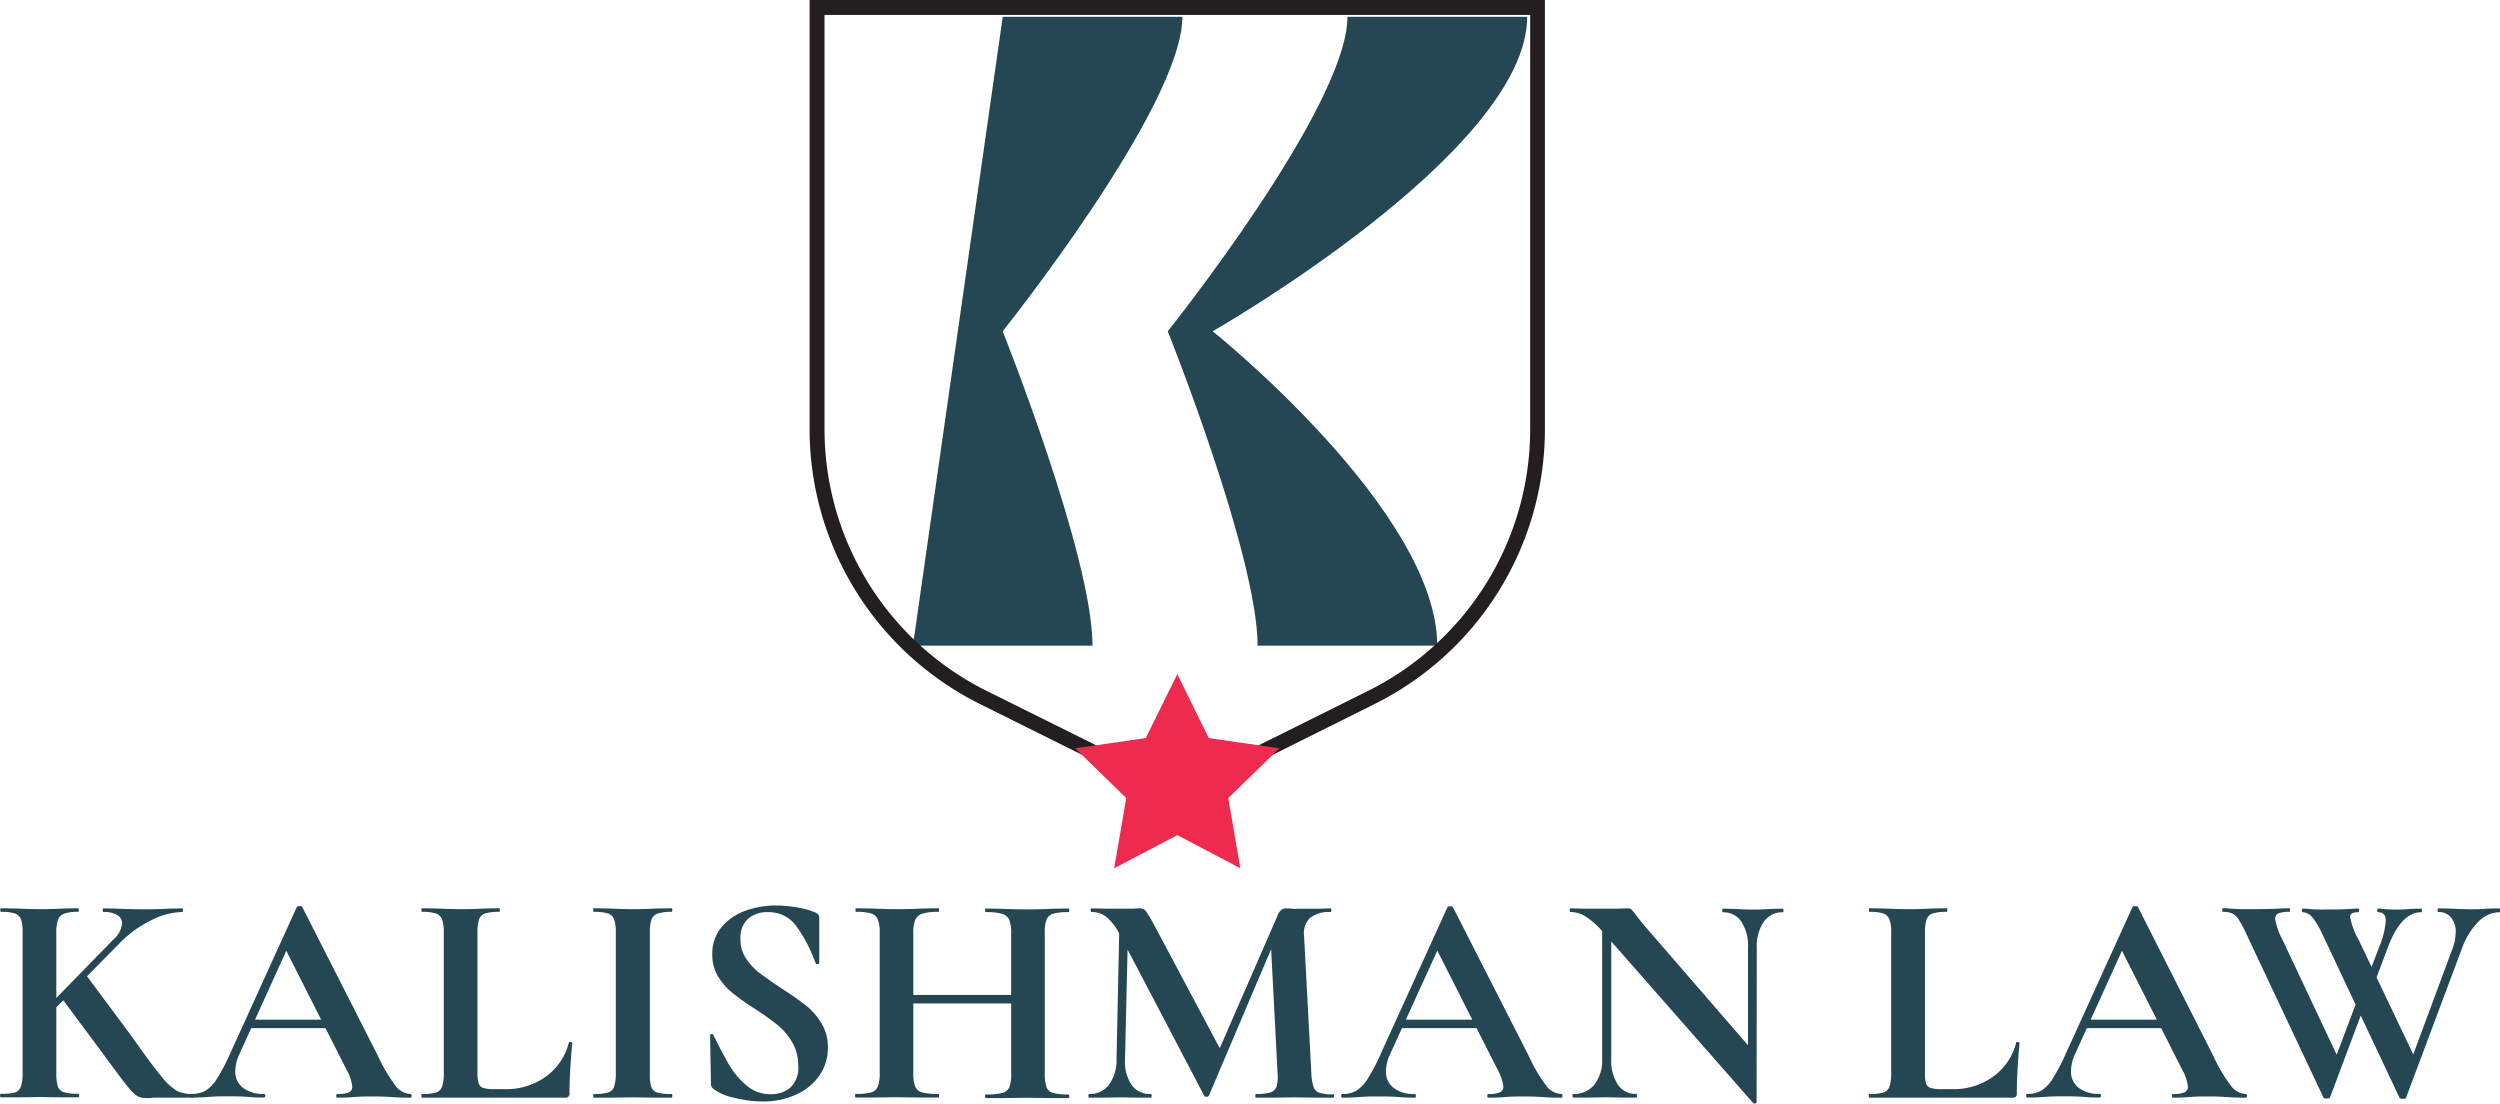
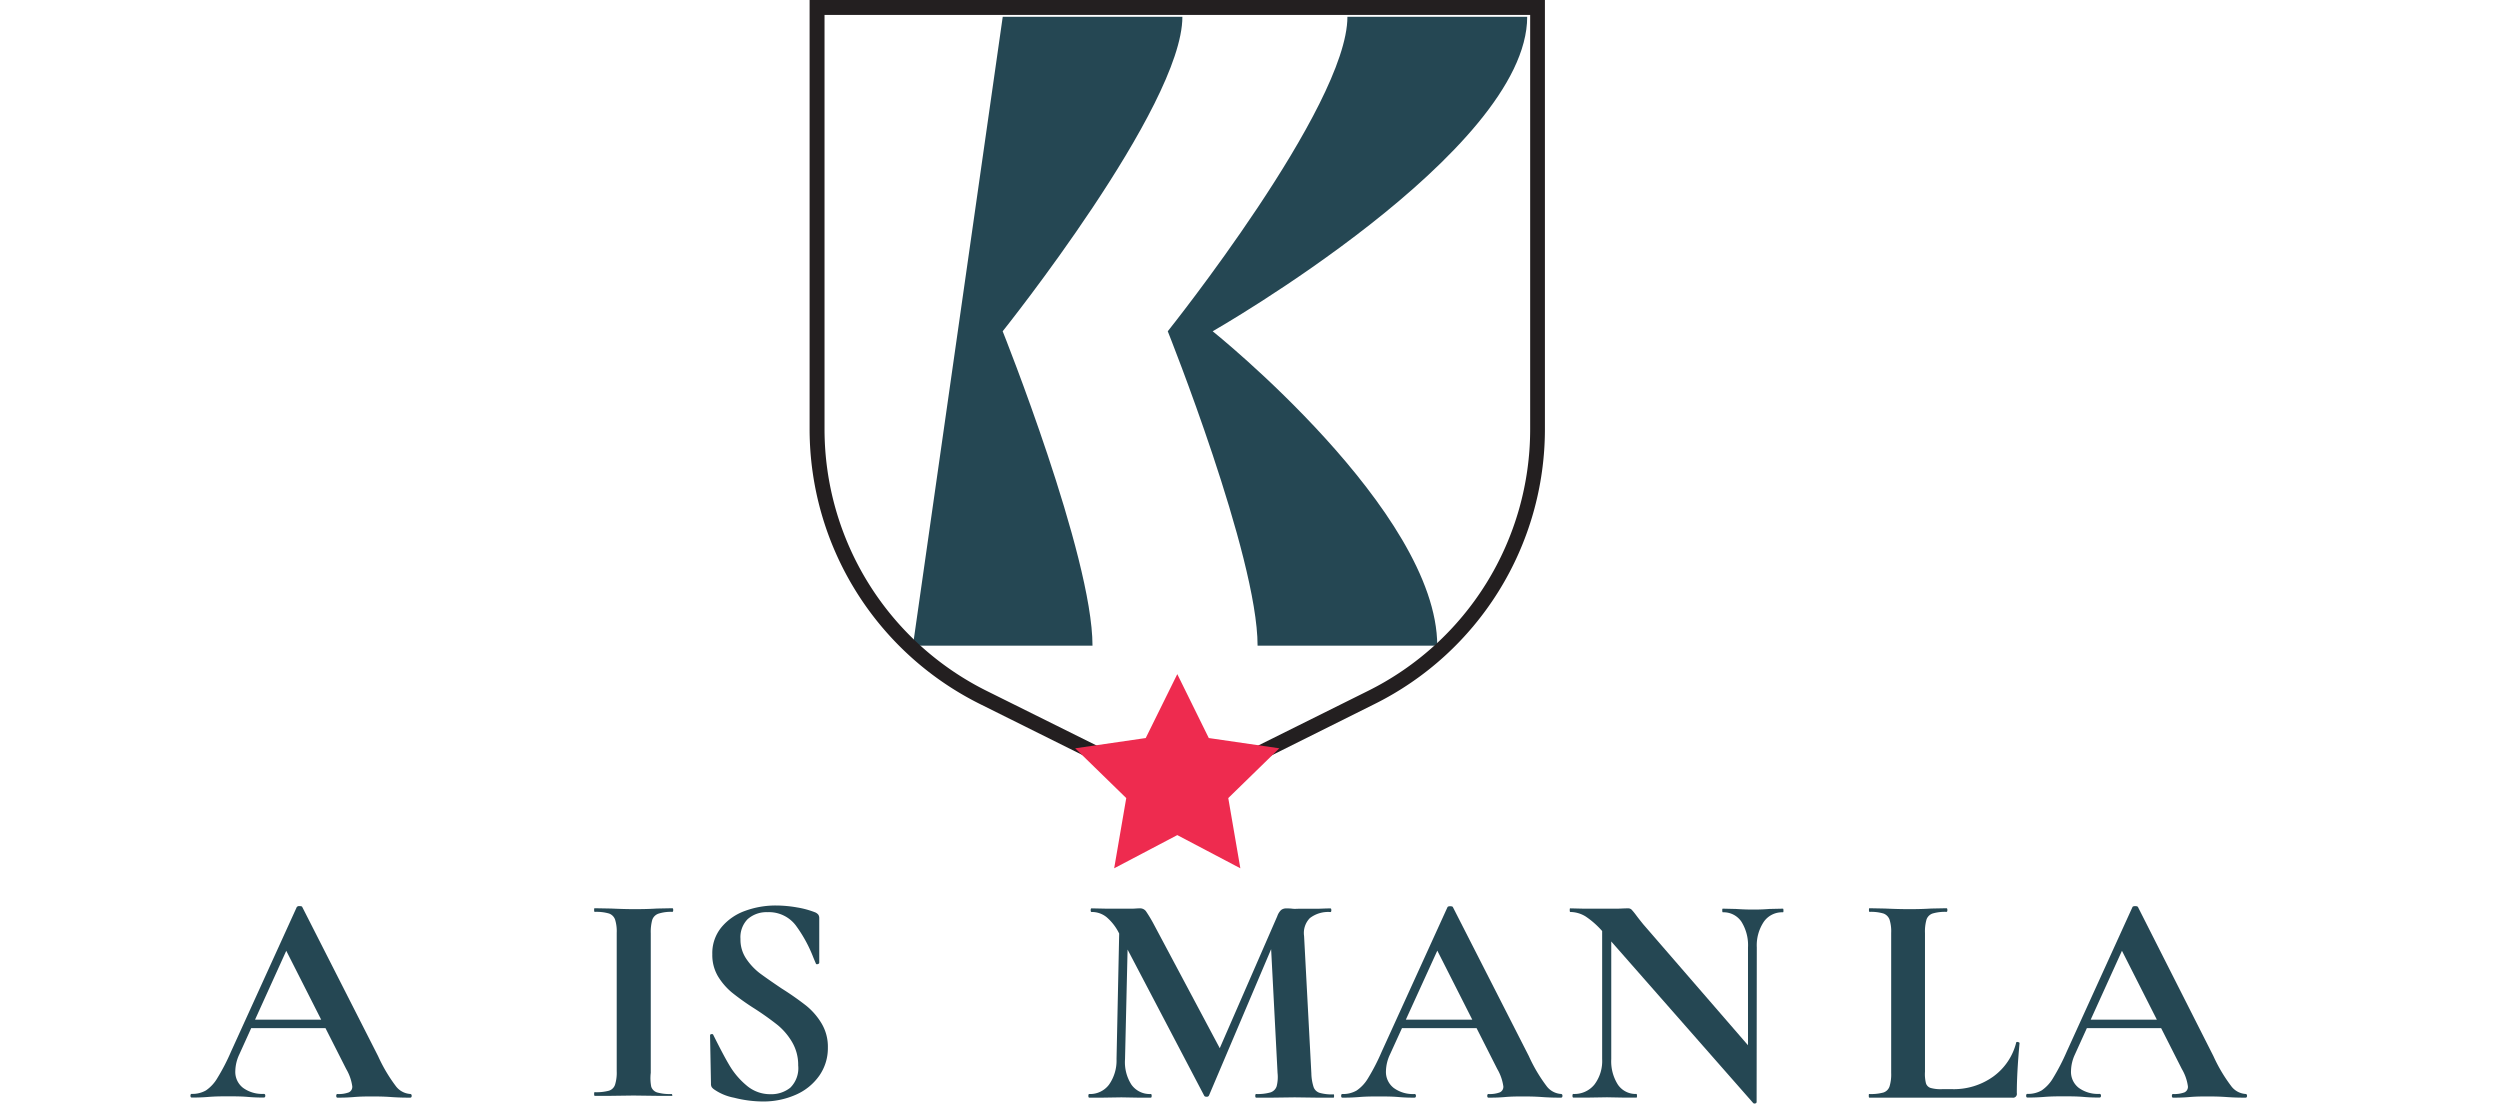
<svg xmlns="http://www.w3.org/2000/svg" id="Layer_1" data-name="Layer 1" viewBox="0 0 411.9 181.82">
  <defs>
    <style>.cls-1{fill:#254753;}.cls-2{fill:#231f20;}.cls-3{fill:#ee2b4f;}</style>
  </defs>
-   <path class="cls-1" d="M3.47,151.51a1.67,1.67,0,0,0-1-1,7,7,0,0,0-2.27-.27q-.15,0-.15-.3t.15-.3l2.64.05c1.54.07,2.75.1,3.65.1s2.26,0,3.79-.1l2.55-.05q.15,0,.15.3t-.15.3a6.29,6.29,0,0,0-2.27.3,1.71,1.71,0,0,0-1,1,6.45,6.45,0,0,0-.28,2.22v23a7.41,7.41,0,0,0,.25,2.24,1.48,1.48,0,0,0,1,.95,7.6,7.6,0,0,0,2.32.25c.13,0,.2.1.2.3s-.07.3-.2.3c-1.1,0-2,0-2.6,0l-3.74-.05-3.7.05c-.66,0-1.56,0-2.69,0-.07,0-.1-.1-.1-.3s0-.3.1-.3A8,8,0,0,0,2.45,180a1.57,1.57,0,0,0,1-1,6.76,6.76,0,0,0,.27-2.22V153.7A6.48,6.48,0,0,0,3.47,151.51Zm16.64.64a1.55,1.55,0,0,0-.8-1.39,4.16,4.16,0,0,0-2.24-.5q-.15,0-.15-.3t.15-.3l2.34.05c1.47.07,2.83.1,4.1.1s2.77,0,4.24-.1l2.25-.05q.15,0,.15.3t-.15.3A11.76,11.76,0,0,0,25,151.58a18.61,18.61,0,0,0-5,3.52l-12.82,13L5.79,168,18.67,154.8A4,4,0,0,0,20.11,152.15Zm-10,12.23,4-3.84,7.64,10.28q3.24,4.63,4.87,6.56a9.46,9.46,0,0,0,2.62,2.4,5.85,5.85,0,0,0,2.54.47q.15,0,.15.3t-.15.3H26.15c-.53,0-1,0-1.35.05s-.66,0-.89,0a2.48,2.48,0,0,1-1.38-.37,7,7,0,0,1-1.39-1.38c-.55-.66-1.53-1.94-2.92-3.84-.17-.23-.36-.49-.58-.77l-.72-1Z" />
  <path class="cls-1" d="M67.83,180.55c0,.2-.09.3-.25.3-.67,0-1.7,0-3.1-.1s-2.51-.1-3.14-.1c-.83,0-1.85,0-3.05.1s-2,.1-2.69.1c-.13,0-.2-.1-.2-.3s.07-.3.2-.3a4.72,4.72,0,0,0,1.87-.27,1,1,0,0,0,.57-1,7.75,7.75,0,0,0-1-2.85l-10.14-20,2.45-4.3-9.93,21.91a6.72,6.72,0,0,0-.65,2.7,3.32,3.32,0,0,0,1.27,2.79,5.37,5.37,0,0,0,3.42,1c.17,0,.25.1.25.3s-.08.3-.25.3c-.6,0-1.46,0-2.59-.1s-2.37-.1-3.3-.1-2,0-3.24.1-2.05.1-2.75.1c-.13,0-.2-.1-.2-.3s.07-.3.2-.3a4.5,4.5,0,0,0,2.35-.57,6.36,6.36,0,0,0,1.89-2.05,34,34,0,0,0,2.25-4.36l10.83-23.81a.53.53,0,0,1,.45-.15q.41,0,.45.15L62.29,174a25.89,25.89,0,0,0,2.89,4.9,3.23,3.23,0,0,0,2.4,1.34C67.74,180.25,67.83,180.35,67.83,180.55ZM41.08,168H55.45l.35,1.39H40.33Z" />
-   <path class="cls-1" d="M78.86,178.48a1.18,1.18,0,0,0,.77.77,6,6,0,0,0,1.87.2h1.7a11.17,11.17,0,0,0,6.74-2.07,9.89,9.89,0,0,0,3.79-5.61c0-.07.07-.1.2-.1a.43.43,0,0,1,.22.07c.09,0,.13.1.13.13-.3,3.29-.45,6-.45,8.23a.64.64,0,0,1-.75.75H69.52c-.06,0-.1-.1-.1-.3s0-.3.1-.3a7.6,7.6,0,0,0,2.32-.25,1.54,1.54,0,0,0,1-1,6.71,6.71,0,0,0,.28-2.22V153.7a6.43,6.43,0,0,0-.28-2.19,1.65,1.65,0,0,0-1-1,7.28,7.28,0,0,0-2.3-.27c-.06,0-.1-.1-.1-.3s0-.3.1-.3l2.55.05c1.53.07,2.79.1,3.79.1s2.26,0,3.79-.1l2.55-.05q.15,0,.15.3t-.15.3a7.28,7.28,0,0,0-2.3.27,1.59,1.59,0,0,0-1,1,7.17,7.17,0,0,0-.25,2.22v22.86A6,6,0,0,0,78.86,178.48Z" />
-   <path class="cls-1" d="M107.3,179.05a1.48,1.48,0,0,0,1,.95,7.6,7.6,0,0,0,2.32.25q.15,0,.15.3t-.15.3c-1.1,0-2,0-2.6,0l-3.79-.05-3.69.05c-.67,0-1.57,0-2.7,0-.07,0-.1-.1-.1-.3s0-.3.1-.3a7.92,7.92,0,0,0,2.35-.25,1.54,1.54,0,0,0,1-1,6.76,6.76,0,0,0,.27-2.22V153.7a6.48,6.48,0,0,0-.27-2.19,1.65,1.65,0,0,0-1-1,7.47,7.47,0,0,0-2.35-.27c-.07,0-.1-.1-.1-.3s0-.3.1-.3l2.7.05c1.53.07,2.76.1,3.69.1s2.31,0,3.84-.1l2.55-.05q.15,0,.15.3t-.15.3a6.6,6.6,0,0,0-2.3.3,1.66,1.66,0,0,0-1,1,7.49,7.49,0,0,0-.25,2.22v23A7.41,7.41,0,0,0,107.3,179.05Z" />
+   <path class="cls-1" d="M107.3,179.05a1.48,1.48,0,0,0,1,.95,7.6,7.6,0,0,0,2.32.25q.15,0,.15.3c-1.1,0-2,0-2.6,0l-3.79-.05-3.69.05c-.67,0-1.57,0-2.7,0-.07,0-.1-.1-.1-.3s0-.3.1-.3a7.92,7.92,0,0,0,2.35-.25,1.54,1.54,0,0,0,1-1,6.76,6.76,0,0,0,.27-2.22V153.7a6.48,6.48,0,0,0-.27-2.19,1.65,1.65,0,0,0-1-1,7.47,7.47,0,0,0-2.35-.27c-.07,0-.1-.1-.1-.3s0-.3.1-.3l2.7.05c1.53.07,2.76.1,3.69.1s2.31,0,3.84-.1l2.55-.05q.15,0,.15.3t-.15.3a6.6,6.6,0,0,0-2.3.3,1.66,1.66,0,0,0-1,1,7.49,7.49,0,0,0-.25,2.22v23A7.41,7.41,0,0,0,107.3,179.05Z" />
  <path class="cls-1" d="M122.9,157.89a10.16,10.16,0,0,0,2.27,2.45q1.35,1,3.64,2.54a48.21,48.21,0,0,1,4,2.8,11,11,0,0,1,2.54,2.92,7.47,7.47,0,0,1,1.05,4,7.9,7.9,0,0,1-1.4,4.61,9.22,9.22,0,0,1-3.86,3.15,13.19,13.19,0,0,1-5.52,1.12,19.44,19.44,0,0,1-4.67-.62,8.5,8.5,0,0,1-3.31-1.38,1.68,1.68,0,0,1-.38-.37,1.05,1.05,0,0,1-.12-.57l-.15-7.94v0c0-.13.08-.21.25-.22a.24.24,0,0,1,.3.17c1,2,1.87,3.68,2.62,4.94a12.78,12.78,0,0,0,2.84,3.35,5.94,5.94,0,0,0,3.92,1.44,5,5,0,0,0,3.29-1.07,4.52,4.52,0,0,0,1.3-3.67,7.4,7.4,0,0,0-1-3.84,10.58,10.58,0,0,0-2.37-2.8,47.19,47.19,0,0,0-3.85-2.74,40.35,40.35,0,0,1-3.72-2.65,10.77,10.77,0,0,1-2.27-2.64,6.85,6.85,0,0,1-.94-3.64,6.69,6.69,0,0,1,1.52-4.47,9,9,0,0,1,3.92-2.7,14.59,14.59,0,0,1,5-.87,20.52,20.52,0,0,1,3.54.32,14.82,14.82,0,0,1,2.89.78,1.36,1.36,0,0,1,.6.42,1,1,0,0,1,.15.58v7.33c0,.1-.08.18-.25.23s-.26,0-.3-.08l-.4-.95a22.77,22.77,0,0,0-2.91-5.34,5.55,5.55,0,0,0-4.67-2.19,4.68,4.68,0,0,0-3.27,1.15A4.25,4.25,0,0,0,122,154.7,5.6,5.6,0,0,0,122.9,157.89Z" />
-   <path class="cls-1" d="M144.64,151.51a1.76,1.76,0,0,0-1.08-1,8.13,8.13,0,0,0-2.47-.27q-.15,0-.15-.3t.15-.3l2.7.05c1.53.07,2.76.1,3.69.1,1.26,0,2.73,0,4.39-.1l2.75-.05c.06,0,.1.1.1.3s0,.3-.1.3a8.59,8.59,0,0,0-2.65.3,1.93,1.93,0,0,0-1.17,1,5.65,5.65,0,0,0-.32,2.22v23a6.17,6.17,0,0,0,.29,2.22,1.67,1.67,0,0,0,1.15,1,10.36,10.36,0,0,0,2.7.25c.06,0,.1.1.1.3s0,.3-.1.3c-1.17,0-2.1,0-2.8,0l-4.34-.05-3.74.05c-.67,0-1.58,0-2.75,0-.06,0-.1-.1-.1-.3s0-.3.1-.3a9.23,9.23,0,0,0,2.55-.25,1.65,1.65,0,0,0,1.1-1,6.13,6.13,0,0,0,.3-2.22V153.7A5.88,5.88,0,0,0,144.64,151.51Zm2.89,12.42h21.61v1.4H147.53Zm18.77-12.35a1.84,1.84,0,0,0-1.15-1,8.83,8.83,0,0,0-2.7-.3q-.15,0-.15-.3t.15-.3l2.45.05c1.66.07,3.16.1,4.49.1.9,0,2.18,0,3.84-.1l2.8-.05q.15,0,.15.3t-.15.3a8.7,8.7,0,0,0-2.52.27,1.67,1.67,0,0,0-1.1,1,6.48,6.48,0,0,0-.27,2.19v23.11a6.76,6.76,0,0,0,.27,2.22,1.56,1.56,0,0,0,1.07,1,9.23,9.23,0,0,0,2.55.25q.15,0,.15.3t-.15.3c-1.17,0-2.1,0-2.8,0l-3.84-.05-4.49.05c-.6,0-1.42,0-2.45,0q-.15,0-.15-.3t.15-.3a10.36,10.36,0,0,0,2.7-.25,1.67,1.67,0,0,0,1.15-.95,6.07,6.07,0,0,0,.3-2.24v-23A6.13,6.13,0,0,0,166.3,151.58Z" />
  <path class="cls-1" d="M184.46,150.81l1.45.1-.55,23.6a6.83,6.83,0,0,0,1.07,4.22,3.7,3.7,0,0,0,3.17,1.52q.15,0,.15.3t-.15.3c-.89,0-1.59,0-2.09,0l-2.75-.05-3.14.05c-.53,0-1.25,0-2.15,0q-.15,0-.15-.3t.15-.3a3.89,3.89,0,0,0,3.25-1.54,6.9,6.9,0,0,0,1.24-4.2Zm35.34,29.74c0,.2,0,.3-.1.3-1.13,0-2,0-2.7,0l-3.69-.05-3.74.05c-.63,0-1.5,0-2.6,0q-.15,0-.15-.3t.15-.3a7.66,7.66,0,0,0,2.37-.27,1.59,1.59,0,0,0,1-1,6.2,6.2,0,0,0,.15-2.2l-1.15-22.16,2.54-4L199.19,180.5a.4.4,0,0,1-.4.2c-.2,0-.34-.06-.4-.2l-14-26.7a8.41,8.41,0,0,0-2.07-2.69,3.84,3.84,0,0,0-2.47-.85q-.15,0-.15-.3t.15-.3l2.35.05c.46,0,1.06,0,1.79,0l2.65,0c.3,0,.68-.05,1.15-.05a1.2,1.2,0,0,1,1,.45,22.4,22.4,0,0,1,1.29,2.14l11.18,21-2.49,4.49,11.68-26.8a2.54,2.54,0,0,1,.62-1,1.33,1.33,0,0,1,.87-.27c.3,0,.64,0,1,.05s.82,0,1.32,0l2.94,0c.47,0,1.13-.05,2-.05q.15,0,.15.3t-.15.3a4.92,4.92,0,0,0-3.39,1,3.5,3.5,0,0,0-.95,2.94l1.2,22.66a7.91,7.91,0,0,0,.37,2.24,1.53,1.53,0,0,0,1,.95,7.4,7.4,0,0,0,2.27.25C219.77,180.25,219.8,180.35,219.8,180.55Z" />
  <path class="cls-1" d="M257.43,180.55c0,.2-.08.3-.25.3-.67,0-1.7,0-3.09-.1s-2.52-.1-3.15-.1c-.83,0-1.84,0-3,.1s-2,.1-2.7.1c-.13,0-.2-.1-.2-.3s.07-.3.2-.3a4.69,4.69,0,0,0,1.87-.27,1,1,0,0,0,.58-1,7.83,7.83,0,0,0-1-2.85l-10.13-20,2.44-4.3L229,173.76a6.72,6.72,0,0,0-.65,2.7,3.33,3.33,0,0,0,1.28,2.79,5.32,5.32,0,0,0,3.41,1c.17,0,.25.1.25.3s-.08.3-.25.3c-.59,0-1.46,0-2.59-.1s-2.36-.1-3.29-.1-2,0-3.25.1-2,.1-2.74.1c-.14,0-.2-.1-.2-.3s.06-.3.2-.3a4.46,4.46,0,0,0,2.34-.57,6.37,6.37,0,0,0,1.9-2.05,34.2,34.2,0,0,0,2.24-4.36l10.84-23.81c.06-.1.21-.15.44-.15s.42.05.45.15L251.89,174a25.89,25.89,0,0,0,2.89,4.9,3.24,3.24,0,0,0,2.4,1.34C257.35,180.25,257.43,180.35,257.43,180.55ZM230.68,168h14.37l.35,1.39H229.93Z" />
  <path class="cls-1" d="M289.2,181.8a.35.35,0,0,1-.33-.05l-24.6-28a14.1,14.1,0,0,0-3-2.74,4.88,4.88,0,0,0-2.54-.75c-.07,0-.1-.1-.1-.3s0-.3.1-.3l2.09.05c.44,0,1.07,0,1.9,0l3.79,0c.47,0,1-.05,1.7-.05a.82.82,0,0,1,.6.2,10.82,10.82,0,0,1,.7.85c.56.76,1,1.28,1.2,1.54L289,173.37l.4,8.23C289.42,181.7,289.35,181.77,289.2,181.8Zm-25.23-31,1.5.1v23.6a7.16,7.16,0,0,0,1.09,4.2,3.53,3.53,0,0,0,3.05,1.54c.06,0,.1.1.1.3s0,.3-.1.3c-.93,0-1.65,0-2.15,0l-2.69-.05-3.1.05c-.56,0-1.38,0-2.44,0q-.15,0-.15-.3t.15-.3a4.23,4.23,0,0,0,3.46-1.54,6.42,6.42,0,0,0,1.28-4.2Zm25.45,30.79L288,180.1v-24a7.27,7.27,0,0,0-1.09-4.25,3.54,3.54,0,0,0-3.05-1.54c-.07,0-.1-.1-.1-.3s0-.3.1-.3l2.15.05c1.06.07,2,.1,2.69.1s1.6,0,2.8-.1l2.24-.05c.07,0,.1.1.1.3s0,.3-.1.3a3.66,3.66,0,0,0-3.14,1.57,7,7,0,0,0-1.15,4.22Z" />
  <path class="cls-1" d="M317.32,178.48a1.18,1.18,0,0,0,.77.77,6.1,6.1,0,0,0,1.88.2h1.69a11.15,11.15,0,0,0,6.74-2.07,9.84,9.84,0,0,0,3.79-5.61c0-.07.07-.1.2-.1a.46.46,0,0,1,.23.07c.08,0,.12.1.12.13-.3,3.29-.45,6-.45,8.23a.63.63,0,0,1-.75.75H308c-.07,0-.1-.1-.1-.3s0-.3.1-.3a7.69,7.69,0,0,0,2.32-.25,1.58,1.58,0,0,0,1-1,6.76,6.76,0,0,0,.27-2.22V153.7a6.48,6.48,0,0,0-.27-2.19,1.7,1.7,0,0,0-1-1,7.21,7.21,0,0,0-2.29-.27c-.07,0-.1-.1-.1-.3s0-.3.1-.3l2.54.05c1.53.07,2.8.1,3.8.1s2.26,0,3.79-.1l2.54-.05q.15,0,.15.3t-.15.3a7.21,7.21,0,0,0-2.29.27,1.6,1.6,0,0,0-1,1,7.17,7.17,0,0,0-.25,2.22v22.86A6.31,6.31,0,0,0,317.32,178.48Z" />
  <path class="cls-1" d="M370.22,180.55c0,.2-.08.3-.25.3-.66,0-1.69,0-3.09-.1s-2.51-.1-3.15-.1c-.83,0-1.84,0-3,.1s-2,.1-2.69.1c-.14,0-.2-.1-.2-.3s.06-.3.2-.3a4.75,4.75,0,0,0,1.87-.27,1,1,0,0,0,.57-1,7.64,7.64,0,0,0-1-2.85l-10.13-20,2.45-4.3-9.94,21.91a6.69,6.69,0,0,0-.64,2.7,3.32,3.32,0,0,0,1.27,2.79,5.37,5.37,0,0,0,3.42,1c.16,0,.25.1.25.3s-.09.3-.25.3c-.6,0-1.47,0-2.6-.1s-2.36-.1-3.29-.1-2,0-3.25.1-2,.1-2.74.1c-.13,0-.2-.1-.2-.3s.07-.3.2-.3a4.52,4.52,0,0,0,2.35-.57,6.36,6.36,0,0,0,1.89-2.05,35.36,35.36,0,0,0,2.25-4.36l10.83-23.81q.09-.15.45-.15t.45.15L364.68,174a25.8,25.8,0,0,0,2.9,4.9,3.21,3.21,0,0,0,2.39,1.34C370.14,180.25,370.22,180.35,370.22,180.55ZM343.47,168h14.38l.34,1.39H342.72Z" />
-   <path class="cls-1" d="M383.35,181c-.33,0-.52-.07-.55-.2l-12.73-27a17.66,17.66,0,0,0-1.22-2.29,2.76,2.76,0,0,0-1.05-1,3.6,3.6,0,0,0-1.52-.27q-.15,0-.15-.3t.15-.3a8,8,0,0,1,1.05.05,25.9,25.9,0,0,0,2.59.1c2.23,0,4.11,0,5.64-.1.44,0,1-.05,1.6-.05q.15,0,.15.3t-.15.3a4.41,4.41,0,0,0-1.77.25.9.9,0,0,0-.53.9A10.37,10.37,0,0,0,376,154.7l9.43,20-2.09,3.45,5.74-15.23,1,1.4L383.9,180.8C383.86,180.93,383.68,181,383.35,181Zm28.55-31c0,.2,0,.3-.1.3a4.92,4.92,0,0,0-3.47,1.57,11.81,11.81,0,0,0-2.67,4.32l-9.23,24.65c0,.13-.22.2-.55.2s-.52-.07-.55-.2l-12.73-27a12.3,12.3,0,0,0-1.6-2.67,2.12,2.12,0,0,0-1.59-.87q-.15,0-.15-.3t.15-.3a10.66,10.66,0,0,1,1.17.07,18.32,18.32,0,0,0,1.92.08c1.9,0,3.48,0,4.74-.1.33,0,.77-.05,1.3-.05q.15,0,.15.3t-.15.3a2.32,2.32,0,0,0-1,.17.66.66,0,0,0-.33.63,11.79,11.79,0,0,0,1.35,3.64l9.53,20-2.14,3.45L404,156.5a8.35,8.35,0,0,0,.6-2.9,3.64,3.64,0,0,0-.77-2.44,2.6,2.6,0,0,0-2.07-.9q-.15,0-.15-.3t.15-.3l2.29.05c1.2.07,2.3.1,3.29.1.67,0,1.44,0,2.3-.1l2.15-.05C411.86,149.66,411.9,149.76,411.9,150Zm-18.82,1.74c0-1-.42-1.44-1.25-1.44q-.15,0-.15-.3t.15-.3a5.66,5.66,0,0,1,.88.07,20.69,20.69,0,0,0,2.37.08c.56,0,1.25,0,2-.1l1.85-.05c.07,0,.1.1.1.3s0,.3-.1.3q-3.35,0-5.54,5.89l-3.09,8.18-.95-1.4L392,156A13.41,13.41,0,0,0,393.08,151.7Z" />
  <path class="cls-1" d="M194.81,2.77h-29.6l-14.8,103.61H180c0-14.8-14.8-51.8-14.8-51.8S194.81,17.57,194.81,2.77Z" />
  <path class="cls-1" d="M251.62,2.77H222c0,14.8-29.6,51.81-29.6,51.81s14.8,37,14.8,51.8h29.6c0-22.2-37-51.8-37-51.8S251.62,25,251.62,2.77Z" />
  <path class="cls-2" d="M194,132.19,161.47,116a50.61,50.61,0,0,1-28.08-45.32V0H254.54V70.71A50.58,50.58,0,0,1,226.47,116ZM135.85,2.46V70.71a48.17,48.17,0,0,0,26.71,43.12L194,129.45l31.4-15.62a48.12,48.12,0,0,0,26.71-43.12V2.46Z" />
  <polygon class="cls-3" points="193.97 111.07 199.16 121.6 210.78 123.29 202.37 131.49 204.36 143.06 193.97 137.59 183.57 143.06 185.56 131.49 177.15 123.29 188.77 121.6 193.97 111.07" />
</svg>